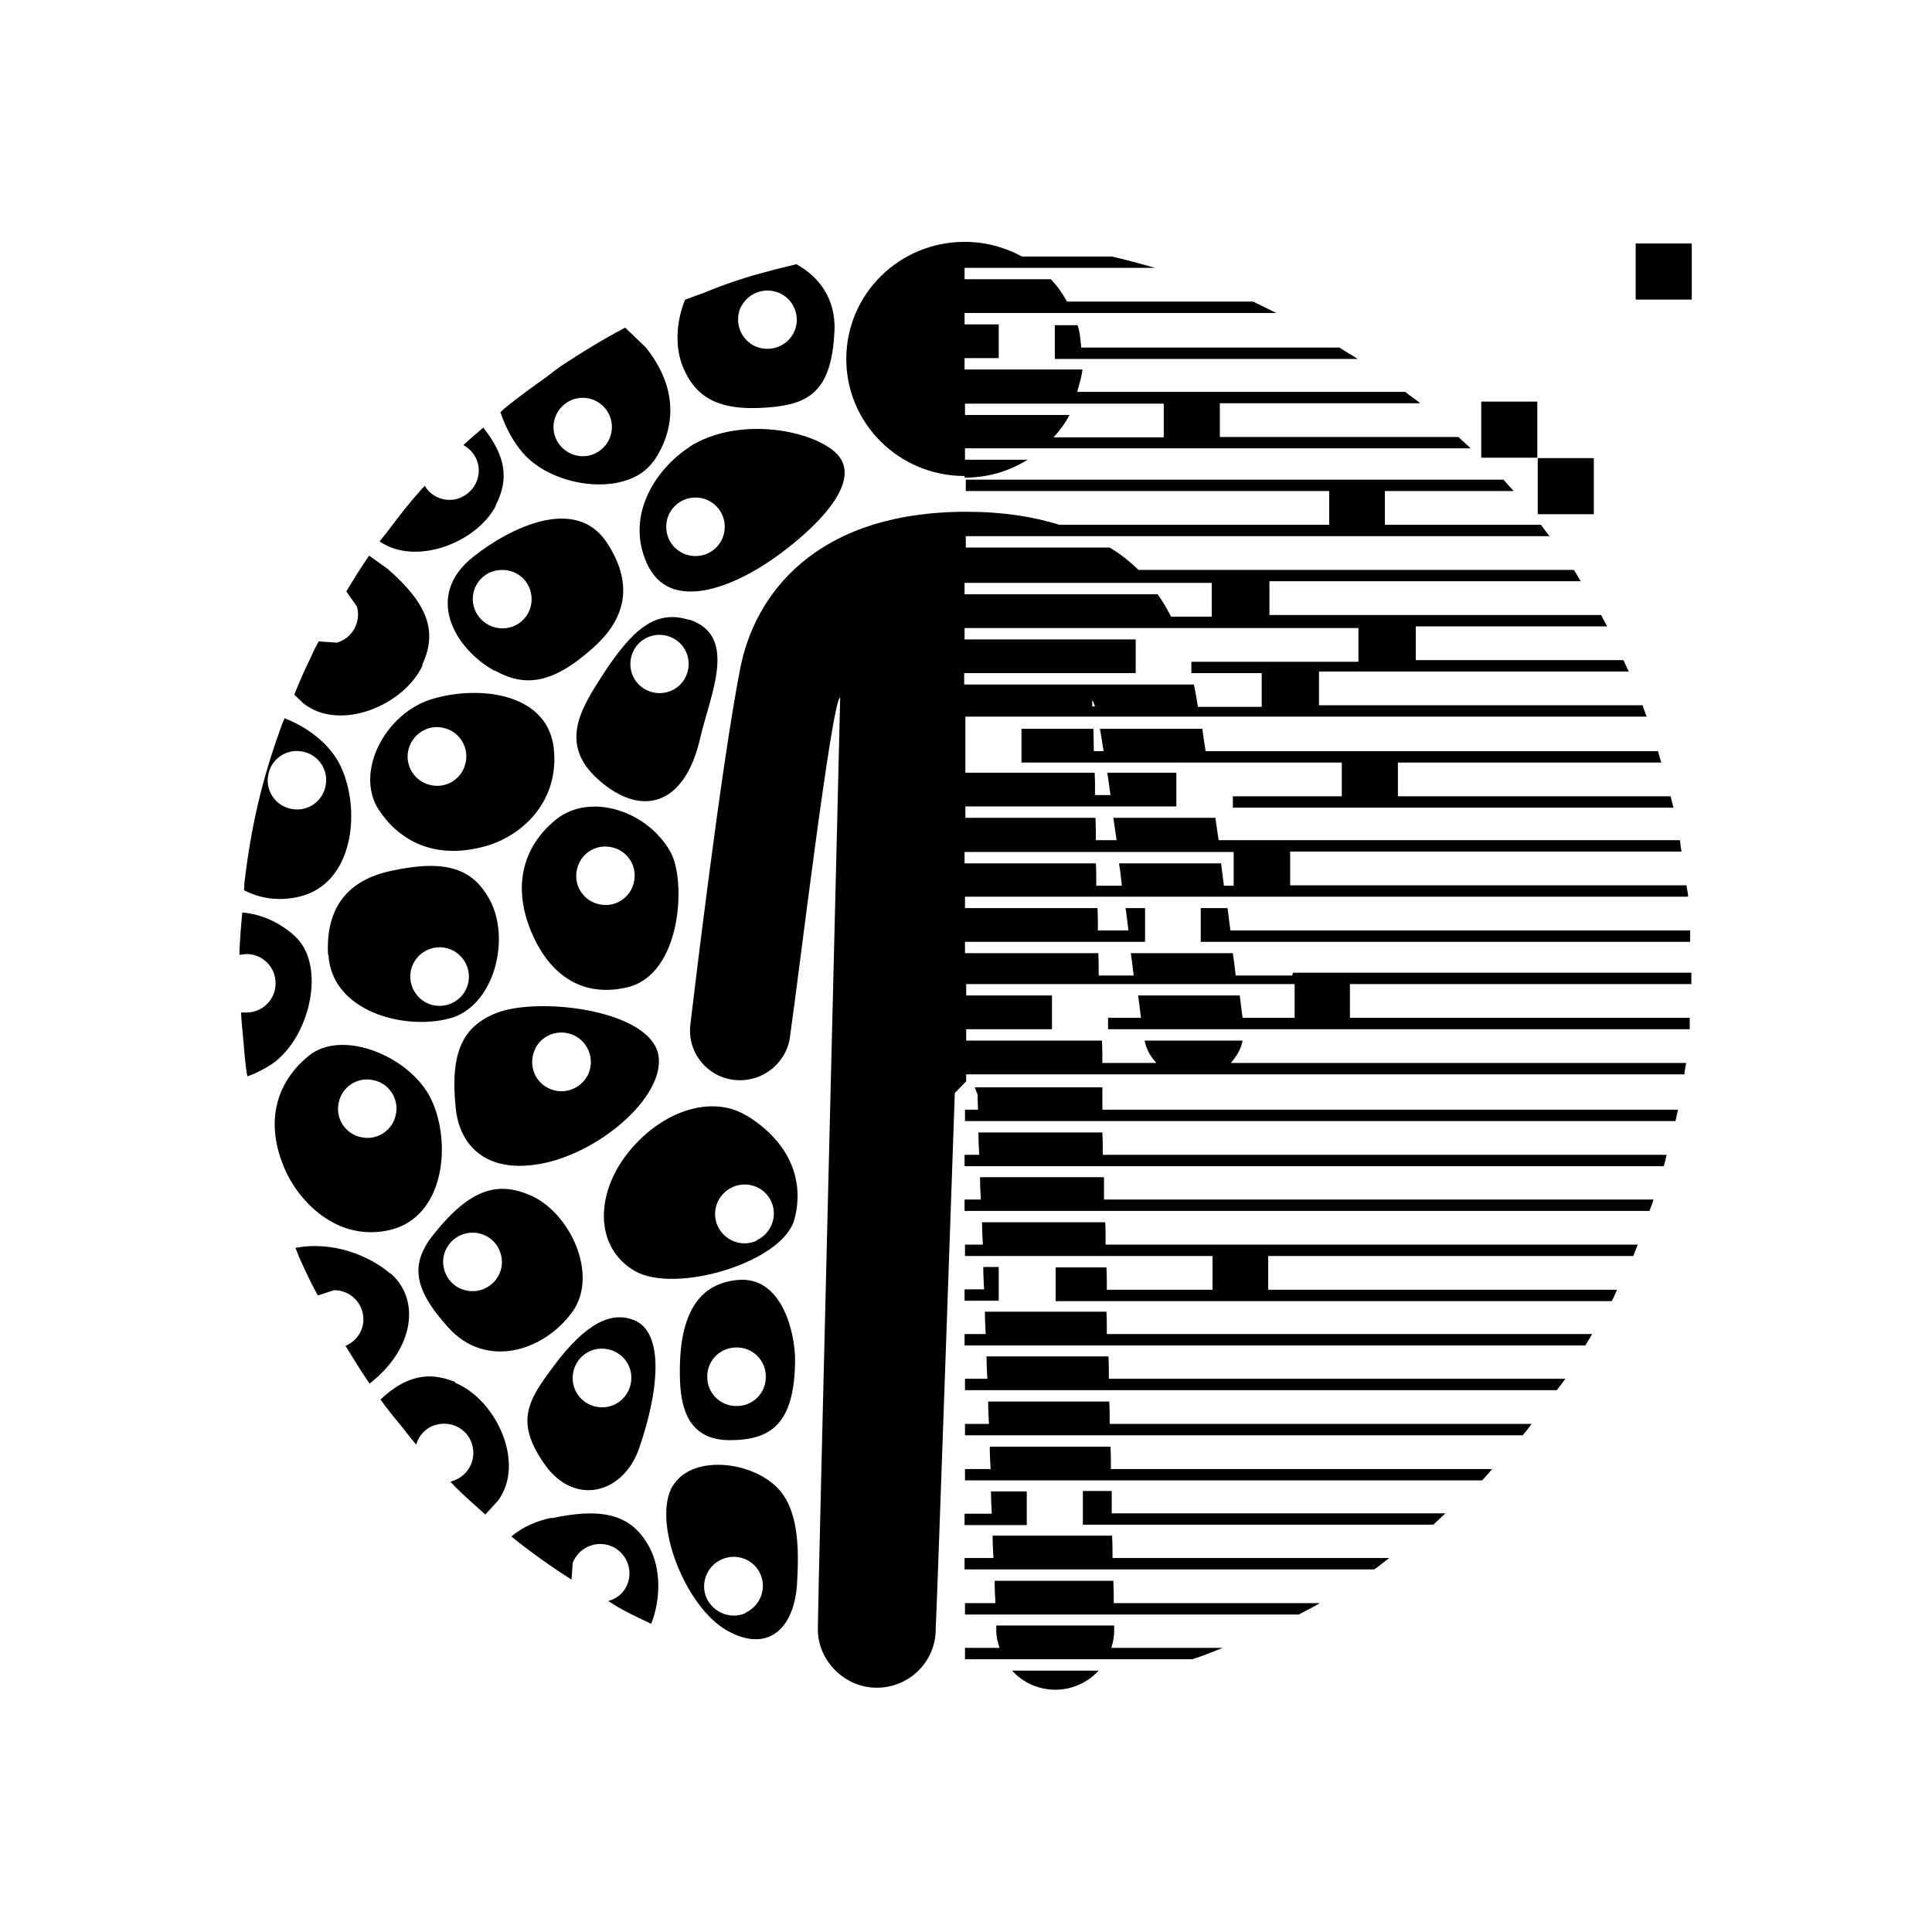
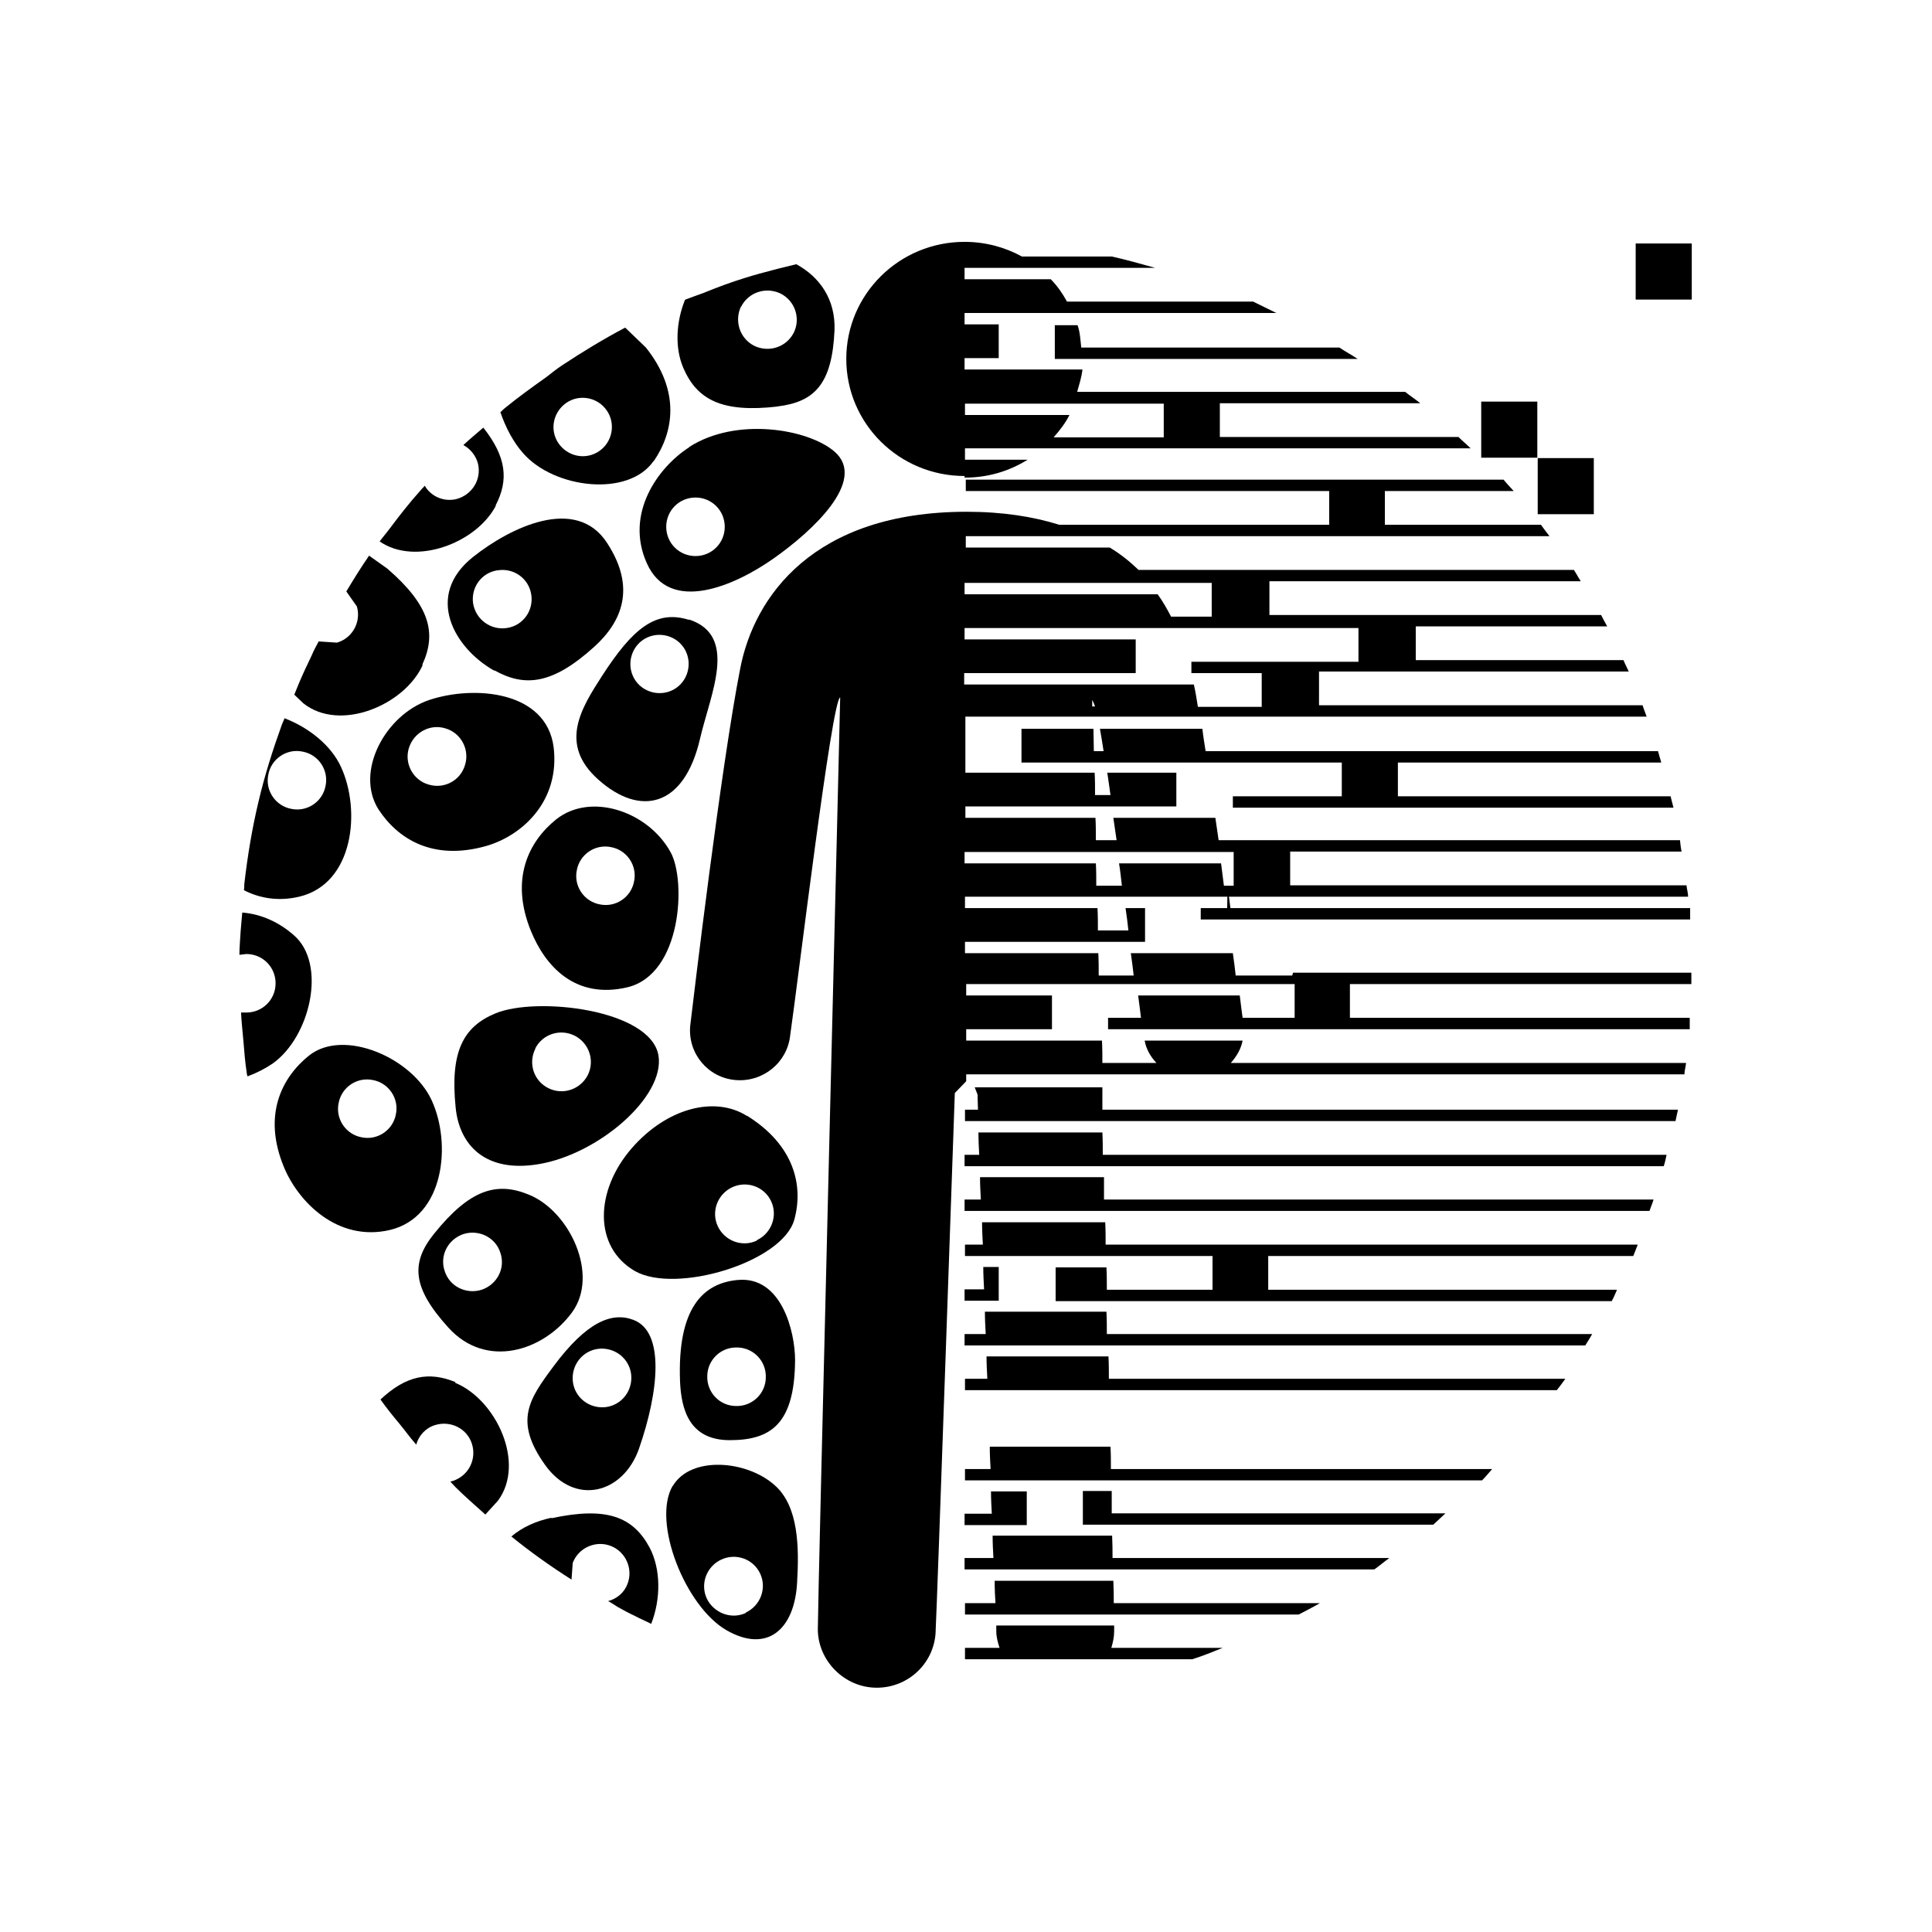
<svg xmlns="http://www.w3.org/2000/svg" id="Imaging" viewBox="0 0 47.53 47.53">
  <defs>
    <style>
      .cls-1 {
        fill: #000;
        stroke-width: 0px;
      }
    </style>
  </defs>
  <rect class="cls-1" x="40.24" y="5.99" width="1.38" height="1.38" />
  <path class="cls-1" d="M27.36,37.78h-2.94c0,.2.01.37.02.55h-.71v.28h10.08c.13-.09.24-.19.37-.28h-6.81c0-.18,0-.35-.01-.55Z" />
  <path class="cls-1" d="M27.23,32.27h-3c0,.18.01.37.02.55h-.52v.28h15.27c.06-.09.11-.18.17-.28h-11.94c0-.18,0-.37-.01-.55h0Z" />
-   <path class="cls-1" d="M27.29,34.48h-2.98c0,.19.01.37.02.55h-.59v.28h13.72c.08-.09.15-.18.22-.28h-10.38c0-.18,0-.36-.01-.55Z" />
  <path class="cls-1" d="M27.26,33.37h-2.99c0,.18.01.37.02.55h-.55v.28h14.56c.07-.09.14-.18.21-.28h-11.23c0-.18,0-.36-.01-.55h0Z" />
  <path class="cls-1" d="M27.31,35.59h-2.96c0,.19.01.37.02.55h-.63v.28h12.72c.09-.09.17-.19.25-.28h-9.38c0-.18,0-.36-.01-.55h-.01Z" />
  <path class="cls-1" d="M27.41,40.13v-.14h-2.9v.14c0,.15.04.28.08.41h-.85v.28h5.59c.26-.08.5-.18.75-.28h-2.74c.04-.13.07-.27.07-.41Z" />
  <path class="cls-1" d="M27.39,38.89h-2.92c0,.21.01.39.02.55h-.75v.28h8.21c.17-.09.35-.18.52-.28h-5.07c0-.16,0-.34-.01-.55Z" />
  <path class="cls-1" d="M40.87,18.76c-.03-.09-.05-.18-.08-.28h-11.13c-.03-.19-.06-.37-.08-.55h-2.52c.03.16.06.36.09.55h-.24c0-.19-.01-.4-.01-.55h-1.77v.83h7.88v.83h-2.68v.28h10.84c-.02-.09-.05-.18-.07-.28h-6.71v-.83h6.5-.02Z" />
-   <path class="cls-1" d="M25.96,41.57c.42,0,.8-.18,1.07-.47h-2.13c.26.29.64.47,1.07.47h-.01Z" />
  <path class="cls-1" d="M27.15,28.96h-3.04c0,.17.01.36.02.55h-.4v.28h16.85c.03-.09.07-.18.1-.28h-13.52c0-.18,0-.37,0-.55Z" />
  <path class="cls-1" d="M27.18,30.07h-3.02c0,.18.01.37.02.55h-.44v.28h6.09v.83h-2.6c0-.18,0-.37-.01-.55h-1.25v.83h13.68c.05-.09.09-.18.13-.28h-8.58v-.83h8.98c.04-.09.07-.18.11-.28h-13.09c0-.18,0-.37-.01-.55h-.01Z" />
  <path class="cls-1" d="M27.12,27.86h-3.05c0,.16.01.36.02.55h-.36v.28h17.2c.03-.09.05-.18.07-.28h-13.87c0-.18,0-.37-.01-.55Z" />
  <path class="cls-1" d="M27.1,26.75h-3.12l.07.18s0,.13.01.37h-.32v.28h17.48c.02-.09.04-.18.06-.28h-14.16v-.55h-.02Z" />
-   <path class="cls-1" d="M30.19,22.34h-.65v.55h0v.28h12.04c0-.09,0-.18,0-.28h-11.31c-.02-.18-.05-.36-.07-.55Z" />
+   <path class="cls-1" d="M30.19,22.34h-.65h0v.28h12.04c0-.09,0-.18,0-.28h-11.31c-.02-.18-.05-.36-.07-.55Z" />
  <path class="cls-1" d="M27.34,36.68h-.7v.83h8.62c.1-.09.2-.19.3-.28h-8.21c0-.18,0-.36,0-.55Z" />
  <path class="cls-1" d="M26.51,8h-.56v.83h7.45c-.15-.1-.3-.18-.45-.28h-6.35c-.02-.19-.03-.38-.09-.55Z" />
  <path class="cls-1" d="M23.74,11.75c.57,0,1.09-.16,1.54-.44h-1.54v-.28h12.44c-.1-.1-.2-.18-.3-.28h-5.87v-.83h4.93c-.12-.1-.25-.18-.37-.28h-8.07c.05-.18.11-.36.13-.55h-2.9v-.28h.84v-.28h0v-.55h-.84v-.28h7.67c-.19-.09-.38-.19-.57-.28h-4.58c-.11-.2-.24-.39-.4-.55h-2.12v-.28h4.69c-.36-.1-.71-.2-1.07-.28h-2.21c-.42-.23-.9-.36-1.41-.36-1.61,0-2.91,1.29-2.91,2.88s1.3,2.88,2.91,2.88v.04ZM23.74,9.93h4.89v.83h-2.71c.15-.17.29-.35.39-.55h-2.57v-.28Z" />
  <path class="cls-1" d="M16.96,11c-.78.5-1.59,1.64-1.05,2.85.56,1.27,2.17.56,3.12-.11.94-.66,2.32-1.92,1.5-2.63-.65-.56-2.42-.86-3.58-.11h0ZM17.11,13.68c-.4,0-.72-.32-.72-.72s.32-.72.72-.72.72.32.72.72-.32.72-.72.72Z" />
-   <path class="cls-1" d="M9.6,31.33c-.5-.43-1.41-.81-2.33-.63.03.08.06.16.09.23.09.2.18.4.28.6.06.12.12.23.18.34l.4-.13c.4,0,.72.32.72.72,0,.29-.18.54-.44.65.19.31.38.62.58.91,0,0,0,0,.01.02,1.11-.86,1.26-2.08.51-2.72h0Z" />
  <path class="cls-1" d="M18.37,27.45c-.78-.49-1.96-.2-2.83.8-.91,1.05-.94,2.43.08,3.02,1,.57,3.62-.21,3.92-1.26.23-.83.01-1.83-1.16-2.56h-.01ZM18.62,30.52c-.36.17-.79.01-.96-.35-.17-.36-.01-.79.35-.96.36-.17.79-.02.96.34.17.36.01.79-.35.96h0Z" />
  <path class="cls-1" d="M16.55,36.55c-.52.89.31,2.98,1.33,3.56,1,.57,1.67-.03,1.73-1.18.05-.86.04-1.87-.55-2.39-.69-.62-2.07-.73-2.51.02h0ZM18.35,39.68c-.36.17-.79,0-.96-.35-.17-.36-.01-.79.35-.96s.79-.02.96.34c.17.36.01.79-.35.96h0Z" />
  <path class="cls-1" d="M7.21,22.99c-.34-.29-.76-.5-1.25-.54-.01.15-.03.3-.04.46-.01.19-.03.39-.03.58l.17-.02c.4,0,.72.32.72.72s-.32.72-.72.72h-.13c.01.23.04.48.06.72.02.25.04.51.08.76,0,.03.01.06.02.09.22-.08.43-.19.61-.31.94-.66,1.35-2.47.52-3.17h0Z" />
  <path class="cls-1" d="M16.08,11.35c.49-.71.67-1.72-.19-2.8l-.51-.49c-.53.28-1.04.59-1.54.92-.14.09-.26.19-.39.29-.35.25-.7.5-1.03.77-.04.03-.07.07-.11.1.13.38.32.74.56,1.01.76.87,2.59,1.09,3.21.19h0ZM14.26,9.79c.4-.04.75.25.79.64.04.4-.25.75-.64.79s-.75-.25-.79-.64.25-.75.64-.79Z" />
  <path class="cls-1" d="M12.16,16.49c.75.42,1.43.35,2.45-.57.69-.62,1.05-1.46.32-2.57-.76-1.16-2.37-.38-3.29.35-1.21.96-.46,2.25.52,2.8h0ZM12.25,14.03c.39-.06.76.2.82.6.06.39-.2.76-.6.82-.39.06-.76-.2-.83-.6-.06-.39.2-.76.6-.82h.01Z" />
  <path class="cls-1" d="M9.31,19.91c.47.72,1.33,1.28,2.66.9.89-.26,1.81-1.11,1.65-2.43-.18-1.38-1.94-1.53-3.06-1.16-1.09.37-1.83,1.77-1.25,2.69ZM10.96,17.92c.38.11.6.52.48.9-.11.38-.51.6-.9.48-.38-.11-.6-.52-.48-.9.12-.38.52-.6.9-.48Z" />
  <path class="cls-1" d="M13.68,20.16c-.67.54-1.14,1.46-.62,2.74.35.86,1.08,1.69,2.37,1.39,1.35-.32,1.45-2.63,1.07-3.32-.55-1.01-1.97-1.49-2.82-.81ZM14.76,22.25c-.39-.07-.65-.45-.57-.84.07-.39.45-.65.84-.57.39.07.65.45.57.84-.07.39-.45.65-.84.57Z" />
  <path class="cls-1" d="M9.59,30.26c1.35-.32,1.52-2.13,1.03-3.19-.48-1.05-2.17-1.78-3.02-1.1-.67.54-1.14,1.46-.62,2.73.35.86,1.32,1.86,2.61,1.56ZM9.17,26.57c.39.07.65.45.57.84-.07.39-.45.65-.84.57-.39-.07-.65-.45-.57-.84.07-.39.45-.65.84-.57Z" />
  <path class="cls-1" d="M15.72,35.64c.49-1.41.64-2.88-.14-3.17-.53-.2-1.15.05-1.96,1.14-.61.82-.98,1.35-.21,2.43.73,1.02,1.92.71,2.31-.4ZM14.86,33.18c.4.03.7.37.67.77s-.37.7-.77.67c-.4-.03-.7-.37-.67-.77s.37-.7.77-.67Z" />
  <path class="cls-1" d="M7.36,22.06c1.35-.32,1.52-2.13,1.03-3.19-.24-.53-.79-.97-1.39-1.2-.02.06-.05.11-.07.17-.22.61-.42,1.24-.57,1.88h0c-.16.67-.27,1.34-.35,2.03,0,.05,0,.1-.01.15.39.2.85.28,1.36.16ZM6.6,19.06c.07-.39.45-.65.84-.57.39.07.65.45.57.84-.07.39-.45.65-.84.57-.39-.07-.65-.45-.57-.84Z" />
  <path class="cls-1" d="M16.95,15.25c-.82-.26-1.39.22-2.14,1.38-.5.78-1.08,1.67-.09,2.55,1.03.92,2.11.68,2.5-1,.26-1.12.95-2.54-.27-2.94h0ZM16.52,16.99c-.36.16-.79,0-.95-.36s0-.79.36-.95c.36-.16.79,0,.95.36.16.36,0,.79-.36.95Z" />
  <path class="cls-1" d="M11.03,32.66c.93,1.03,2.34.58,3.04-.37.68-.92-.05-2.49-1.06-2.9-.8-.33-1.46-.12-2.33.96-.58.72-.54,1.33.35,2.31ZM11.4,30.36c.38-.12.79.08.91.46.13.38-.08.78-.46.91-.38.12-.79-.08-.91-.46-.13-.38.08-.78.46-.91Z" />
  <path class="cls-1" d="M18.14,31.49c-.83.08-1.48.67-1.41,2.5.03.67.22,1.44,1.22,1.44s1.6-.38,1.61-1.97c0-.69-.33-2.08-1.42-1.97ZM18.11,34.59c-.4,0-.72-.33-.71-.73,0-.4.33-.72.73-.71.4,0,.72.33.71.73,0,.4-.33.72-.73.71Z" />
  <path class="cls-1" d="M11.2,34c-.64-.26-1.2-.17-1.84.43.15.21.31.41.47.6.14.17.26.34.41.51h0c.06-.22.23-.41.46-.48.38-.12.79.08.91.46.12.38-.08.78-.46.91l-.07.02s.08.09.13.14c.11.11.22.21.34.32.13.12.26.23.39.35l.31-.34c.69-.93-.05-2.49-1.05-2.9v-.02Z" />
  <path class="cls-1" d="M19.12,10c.92-.11,1.35-.55,1.41-1.87.03-.77-.37-1.32-.94-1.63-.19.05-.38.09-.56.14-.23.06-.46.12-.68.19-.36.11-.71.24-1.05.38-.14.05-.28.1-.41.15-.01,0-.03.01-.04.02-.22.55-.25,1.18-.04,1.67.34.79.96,1.11,2.33.95h-.02ZM18.23,7.55c.18-.36.61-.5.97-.33.36.18.5.61.33.96-.18.36-.61.5-.97.33-.36-.18-.5-.61-.33-.97h0Z" />
  <path class="cls-1" d="M12.19,12.44c.33-.63.27-1.2-.3-1.92-.16.14-.32.27-.47.41l-.02.02c.17.09.31.26.36.46.09.39-.15.77-.54.87-.31.07-.62-.07-.77-.33-.03.04-.07.07-.1.11-.27.3-.52.62-.76.94-.08.11-.17.21-.25.32.88.61,2.38.04,2.86-.88h0Z" />
-   <path class="cls-1" d="M8.08,23.49c.08,1.38,1.83,1.86,2.96,1.57,1.12-.28,1.53-1.96,1.01-2.92-.41-.76-1.06-1.01-2.41-.72-.91.19-1.64.74-1.57,2.07h0ZM10.14,23.77c.14-.37.56-.56.93-.42s.56.56.42.93-.56.56-.93.42-.56-.56-.42-.93Z" />
  <path class="cls-1" d="M13.56,37.34c-.37.08-.71.23-.98.46.47.38.96.73,1.48,1.06h0l.03-.41c.14-.37.56-.56.93-.42.37.14.56.56.42.93-.08.22-.26.37-.48.43.08.04.15.09.23.14.14.08.29.16.44.23.13.07.26.12.39.19.24-.61.24-1.35-.04-1.88-.41-.76-1.06-1.01-2.41-.72h0Z" />
  <path class="cls-1" d="M11.21,27.25c.09.92.73,1.61,2.04,1.39,1.46-.24,3.11-1.65,2.95-2.67-.19-1.14-3-1.46-4.01-1.04-.8.33-1.12.95-.98,2.32ZM13.17,25.79c.18-.35.61-.49.97-.31.35.18.5.61.32.97-.18.35-.61.5-.97.32-.36-.18-.5-.61-.32-.97h0Z" />
  <path class="cls-1" d="M10.39,16.35c.36-.78.18-1.46-.86-2.36l-.45-.32c-.2.29-.38.58-.56.88l.26.37c.11.38-.11.78-.49.89l-.45-.03c-.06.11-.12.22-.17.34-.11.23-.22.46-.32.7-.04.09-.07.18-.11.27l.22.21c.9.72,2.49.05,2.94-.94h-.01Z" />
  <path class="cls-1" d="M31.81,24h-1.41c-.02-.18-.04-.35-.07-.55h-2.51c.03.2.05.37.07.55h-.86c0-.18,0-.37-.01-.55h-3.28v-.28h4.43v-.83h-.48c.03.19.05.37.07.55h-.75c0-.19,0-.37-.01-.55h-3.26v-.28h17.79c0-.09-.03-.18-.04-.28h-9.75v-.83h9.63c-.02-.09-.03-.18-.04-.28h-11.35c-.03-.18-.05-.37-.08-.55h-2.51c.03.18.05.37.08.55h-.51c0-.19,0-.38-.01-.55h-3.2v-.28h5.19v-.28h0v-.55h-1.7c.03.17.05.36.08.55h-.38c0-.19,0-.38-.01-.55h-3.18v-1.38h16.76c-.03-.09-.07-.18-.1-.28h-7.96v-.83h7.62c-.04-.09-.09-.18-.13-.28h-5.11v-.83h4.71c-.05-.09-.1-.18-.15-.28h-8.16v-.83h7.66c-.06-.09-.11-.19-.17-.28h-10.71c-.21-.2-.44-.39-.71-.55h-3.54v-.28h14.36c-.07-.09-.14-.18-.21-.28h-3.84v-.83h3.17c-.08-.09-.17-.18-.25-.28h-13.23v.28h8.94v.83h-6.64c-.64-.2-1.39-.32-2.28-.32-3.77,0-5.23,2.09-5.57,3.86-.47,2.39-1.15,8.12-1.23,8.79-.06.67.43,1.27,1.11,1.33s1.28-.43,1.35-1.1c.18-1.23,1.03-8.31,1.23-8.31,0,.22-.55,22.15-.55,22.92s.65,1.44,1.45,1.44,1.45-.64,1.45-1.44c.02-.23.47-13.19.47-13.19l.28-.29v-.17h17.67c0-.09.03-.18.04-.28h-11.2c.14-.16.25-.34.29-.55h-2.41c.04.22.15.4.29.55h-1.33c0-.18,0-.37-.01-.55h-3.34v-.28h2.11v-.83h-2.11v-.28h8.08v.83h-1.28c-.02-.14-.04-.31-.07-.55h-2.5c.03.21.05.39.07.55h-.81v.28h14.31c0-.09,0-.18,0-.28h-8.36v-.83h8.4c0-.09,0-.18,0-.28h-9.8l-.02.07ZM23.73,20.96h6.62v.83h-.24c-.02-.18-.05-.37-.07-.55h-2.51c.03.18.05.37.07.55h-.63c0-.19,0-.37-.01-.55h-3.23v-.28ZM26.87,17.38v-.16s.04.07.07.16h-.07ZM23.73,14.34h6.08v.83h-1c-.1-.19-.2-.37-.33-.55h-4.75v-.28ZM23.73,16.56h4.21v-.83h-4.21v-.28h9.69v.83h-4.11v.28h1.73v.83h-1.57c-.03-.19-.06-.38-.1-.55h-5.65v-.28h0Z" />
  <path class="cls-1" d="M23.73,37.52h1.53v-.28h0v-.55h-.88c0,.19.01.37.02.55h-.67s0,.28,0,.28Z" />
  <path class="cls-1" d="M23.73,32h.84v-.28h0v-.55h-.38c0,.18.01.37.02.55h-.48s0,.28,0,.28Z" />
  <rect class="cls-1" x="37.83" y="11.27" width="1.38" height="1.38" />
  <rect class="cls-1" x="36.44" y="9.88" width="1.38" height="1.38" />
</svg>